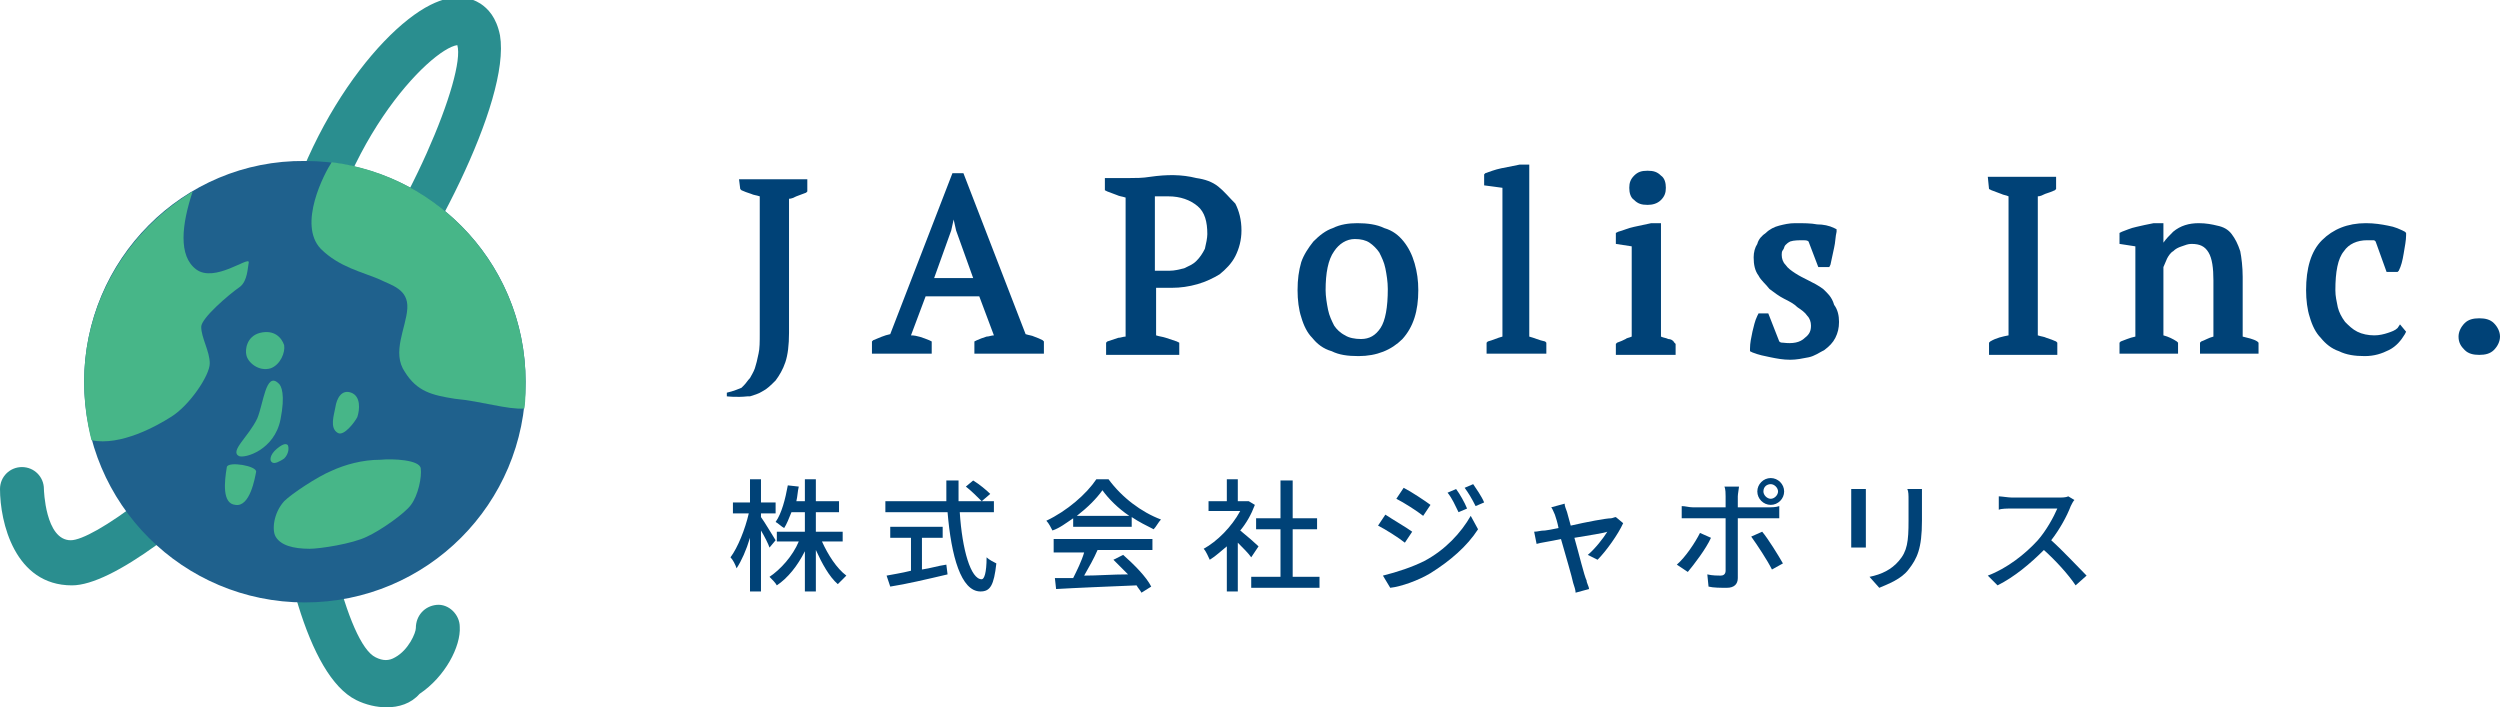
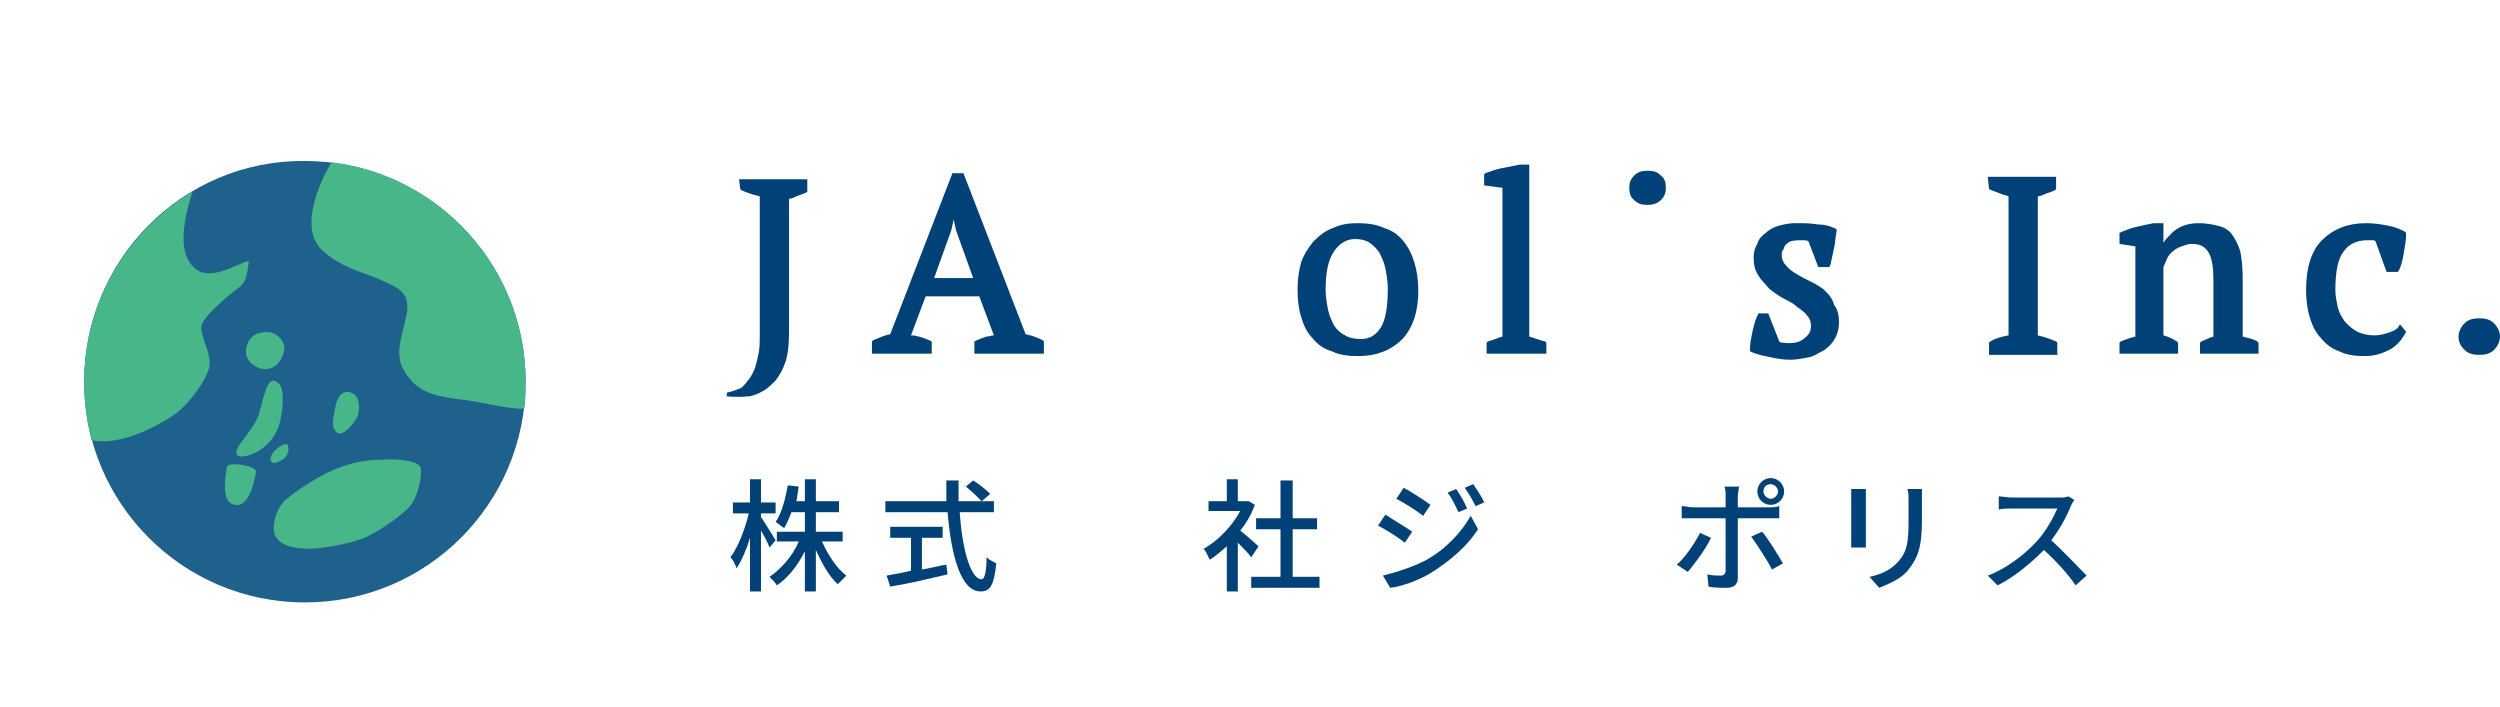
<svg xmlns="http://www.w3.org/2000/svg" version="1.1" id="レイヤー_1" x="0px" y="0px" viewBox="0 0 205 58" style="enable-background:new 0 0 205 58;" xml:space="preserve">
  <style type="text/css">
	.st0{fill:#2A8E8F;}
	.st1{fill:#1F618D;}
	.st2{fill:#47B688;}
	.st3{fill:#004277;}
</style>
  <g>
-     <path class="st0" d="M31.7,58c-0.8,0-1.7-0.2-2.5-0.6c-4-2-6.3-11.8-7.1-20.8C15.8,42.9,9.2,48,5.9,48l0,0C1.2,48,0,42.8,0,40.1   c0-1,0.8-1.8,1.8-1.8l0,0c1,0,1.8,0.8,1.8,1.8c0,0,0.1,4.2,2.2,4.2l0,0c1.8,0,8.5-4.7,16-12.8c-0.1-2.7,0-5.2,0.3-7.2   c1.4-12.1,8.6-21.6,13.2-23.9c2-1,3.3-0.6,4.1-0.1C40,0.7,40.7,1.4,41,2.9c0.9,5.4-6,18.4-11,24.6c-1.4,1.8-2.9,3.5-4.5,5.3   c0.5,9.6,3,20,5.3,21.1c0.6,0.3,1.1,0.3,1.6,0c1.1-0.6,1.7-2,1.7-2.4c0-1,0.7-1.8,1.7-1.9c1-0.1,1.9,0.8,1.9,1.8   c0.1,1.6-1.2,4.1-3.3,5.5C33.7,57.7,32.7,58,31.7,58 M37.5,3.7C35.3,4,27.3,12,25.8,24.9c-0.1,0.8-0.2,1.7-0.2,2.6   c0.6-0.7,1.1-1.4,1.7-2.1C33.5,17.7,38.2,6.1,37.5,3.7" />
    <path class="st1" d="M6.9,31.3c0,10,8.1,18.1,18.1,18.1s18.1-8.1,18.1-18.1S35,13.2,25,13.2C15,13.1,6.9,21.3,6.9,31.3" />
    <path class="st2" d="M43,33.5c0.1-0.7,0.1-1.5,0.1-2.2c0-9.3-7-16.9-15.9-18c-0.6,0.9-2.8,5.1-0.9,7.1c1.5,1.5,3.4,1.9,4.8,2.5   c1,0.5,2.4,0.8,2.3,2.4c-0.1,1.6-1.3,3.6-0.2,5.2c1,1.6,2.2,1.9,4.1,2.2C39.5,32.9,41.6,33.6,43,33.5" />
    <path class="st2" d="M7.5,36.1c2.4,0.5,5.4-1.2,6.5-1.9c1.5-0.9,3.2-3.4,3.2-4.4s-0.7-2.1-0.7-3c0-0.7,2.2-2.6,3.2-3.3   c0.6-0.5,0.6-1.5,0.7-2c0-0.5-2.8,1.7-4.3,0.6s-1.2-3.7-0.3-6.4c-5.3,3.2-8.9,9-8.9,15.6C6.9,32.9,7.1,34.5,7.5,36.1" />
    <path class="st2" d="M29.3,34.2c0.2-0.6,0.3-1.7-0.5-2s-1.2,0.5-1.3,1.2c-0.1,0.6-0.5,1.7,0.2,2.1C28.2,35.8,29.1,34.6,29.3,34.2" />
    <path class="st2" d="M22.8,31.4c-1-0.9-1.2,1.7-1.7,2.9c-0.7,1.5-2.3,2.7-1.5,3.1c0.5,0.2,2.9-0.5,3.4-3   C23.4,32.4,23.1,31.6,22.8,31.4" />
    <path class="st2" d="M18.6,38.3c0.1-0.5,2.5-0.1,2.4,0.4s-0.5,2.9-1.7,2.7C18.2,41.3,18.4,39.5,18.6,38.3" />
    <path class="st2" d="M22.2,30.2c-1,0.3-1.9-0.5-2-1.1c-0.1-0.4,0-1.5,1.1-1.8c1.2-0.3,1.8,0.4,2,1C23.4,28.9,23,29.9,22.2,30.2" />
    <path class="st2" d="M30.1,44c-1.2,0.6-3.9,1-4.7,1c-1.4,0-2.4-0.3-2.8-1c-0.3-0.5-0.2-1.9,0.7-2.9c0.6-0.6,2.7-2,3.9-2.5   c1.1-0.5,2.5-0.9,4-0.9c1-0.1,3.2,0,3.3,0.7c0.1,0.7-0.2,2.2-0.8,3C33.2,42.1,31.2,43.5,30.1,44" />
    <path class="st2" d="M23.3,37.6c-0.3,0.2-0.8,0.5-1,0.3c-0.2-0.1-0.2-0.6,0.4-1.1s0.8-0.4,0.9-0.3C23.7,36.7,23.7,37.2,23.3,37.6" />
  </g>
  <g>
    <path class="st3" d="M63.1,44.9c-0.1-0.3-0.4-0.9-0.7-1.4v5h-0.9v-4.4c-0.3,1-0.7,1.9-1.1,2.5c-0.1-0.3-0.3-0.7-0.5-0.9   c0.6-0.8,1.2-2.3,1.5-3.6h-1.3v-0.9h1.4v-1.9h0.9v1.9h1.2v0.9h-1.2v0.3c0.3,0.4,1,1.6,1.2,1.9L63.1,44.9z M67.4,44.4   c0.5,1.1,1.2,2.2,2,2.8c-0.2,0.2-0.5,0.5-0.7,0.7c-0.7-0.6-1.3-1.7-1.8-2.8v3.4H66v-3.3c-0.6,1.2-1.4,2.2-2.3,2.8   c-0.1-0.2-0.4-0.5-0.6-0.7c0.9-0.6,1.9-1.7,2.4-2.9h-1.8v-0.8H66V42h-1.1c-0.2,0.5-0.4,1-0.6,1.3c-0.2-0.1-0.5-0.4-0.7-0.5   c0.5-0.7,0.8-1.9,1-3l0.9,0.1c-0.1,0.4-0.1,0.8-0.2,1.2H66v-1.8h0.9v1.8h1.9V42h-1.9v1.6h2.2v0.8H67.4z" />
    <path class="st3" d="M78.7,42c0.2,3.1,0.9,5.5,1.8,5.5c0.2,0,0.4-0.5,0.4-1.8c0.2,0.2,0.6,0.4,0.8,0.5c-0.2,1.8-0.5,2.3-1.3,2.3   c-1.6,0-2.4-2.9-2.7-6.5h-5.1v-0.9h5c0-0.6,0-1.1,0-1.7h1c0,0.6,0,1.2,0,1.7h2.9V42H78.7z M75.6,46.7c0.7-0.1,1.3-0.3,2-0.4   l0.1,0.8c-1.7,0.4-3.4,0.8-4.7,1l-0.3-0.9c0.5-0.1,1.2-0.2,2-0.4v-2.7H73v-0.9h4.3v0.9h-1.7V46.7z M79.8,39.4   c0.5,0.3,1.1,0.8,1.4,1.1l-0.7,0.6c-0.3-0.3-0.9-0.9-1.3-1.2L79.8,39.4z" />
-     <path class="st3" d="M88,42.5c-0.6,0.4-1.1,0.8-1.7,1c-0.1-0.2-0.3-0.6-0.5-0.8c1.7-0.8,3.3-2.2,4.1-3.4h1c1.1,1.5,2.7,2.7,4.3,3.3   c-0.2,0.2-0.4,0.6-0.6,0.8c-0.6-0.3-1.2-0.6-1.8-1v0.8H88V42.5z M86.3,44.2h8.2v0.9H90c-0.3,0.7-0.7,1.4-1.1,2.1   c1.1,0,2.3-0.1,3.6-0.1c-0.4-0.4-0.8-0.8-1.2-1.2l0.8-0.4c0.9,0.8,1.9,1.8,2.3,2.6l-0.8,0.5c-0.1-0.2-0.3-0.4-0.4-0.6   c-2.4,0.1-4.9,0.2-6.6,0.3l-0.1-0.9l1.5,0c0.3-0.6,0.7-1.4,0.9-2.1h-2.5V44.2z M92.6,42.3c-0.9-0.6-1.7-1.4-2.2-2.1   c-0.5,0.7-1.2,1.4-2.1,2.1H92.6z" />
    <path class="st3" d="M102.6,45.7c-0.2-0.3-0.7-0.8-1.1-1.2v4h-0.9v-3.7c-0.5,0.4-0.9,0.8-1.4,1.1c-0.1-0.2-0.3-0.7-0.5-0.9   c1.1-0.6,2.3-1.8,3-3.1h-2.6v-0.8h1.5v-1.8h0.9v1.8h0.7l0.2,0l0.5,0.3c-0.3,0.8-0.7,1.5-1.2,2.1c0.5,0.4,1.3,1.1,1.5,1.3   L102.6,45.7z M108.2,47.3v0.9h-5.6v-0.9h2.4v-3.9h-2v-0.9h2v-3.1h1v3.1h2v0.9h-2v3.9H108.2z" />
    <path class="st3" d="M115.8,43.6l-0.6,0.9c-0.5-0.4-1.6-1.1-2.2-1.4l0.6-0.9C114.2,42.6,115.4,43.3,115.8,43.6z M116.8,46   c1.7-0.9,3-2.3,3.8-3.7l0.6,1.1c-0.9,1.4-2.3,2.6-3.9,3.6c-1,0.6-2.4,1.1-3.3,1.2l-0.6-1C114.6,46.9,115.8,46.5,116.8,46z    M117.3,41.4l-0.6,0.9c-0.5-0.4-1.6-1.1-2.2-1.4l0.6-0.9C115.7,40.3,116.9,41.1,117.3,41.4z M120.3,41.7l-0.7,0.3   c-0.3-0.6-0.5-1.1-0.9-1.6l0.7-0.3C119.7,40.5,120.1,41.2,120.3,41.7z M121.7,41.2l-0.7,0.3c-0.3-0.6-0.6-1.1-0.9-1.5l0.7-0.3   C121,40,121.5,40.7,121.7,41.2z" />
-     <path class="st3" d="M130.2,45.5c0.6-0.5,1.3-1.4,1.6-1.9c-0.2,0.1-1.5,0.3-2.7,0.5c0.4,1.4,0.8,3.1,1,3.5c0,0.2,0.2,0.5,0.2,0.7   l-1.1,0.3c0-0.2-0.1-0.5-0.2-0.8c-0.1-0.5-0.6-2.2-1-3.6c-0.9,0.2-1.7,0.3-2,0.4l-0.2-1c0.3,0,0.5-0.1,0.9-0.1   c0.1,0,0.6-0.1,1.1-0.2c-0.1-0.5-0.2-0.8-0.3-1.1c-0.1-0.2-0.2-0.5-0.3-0.6l1.1-0.3c0,0.2,0.1,0.4,0.2,0.7l0.3,1.1   c1.3-0.3,2.9-0.6,3.3-0.6c0.1,0,0.3-0.1,0.4-0.1l0.6,0.5c-0.4,0.9-1.4,2.3-2.1,3L130.2,45.5z" />
    <path class="st3" d="M140.3,44.1c-0.4,0.9-1.4,2.2-1.9,2.8l-0.9-0.6c0.7-0.6,1.5-1.8,1.9-2.6L140.3,44.1z M142.5,42.6v4.8   c0,0.5-0.3,0.8-0.9,0.8c-0.5,0-1.1,0-1.5-0.1l-0.1-1c0.4,0.1,0.9,0.1,1.1,0.1s0.4-0.1,0.4-0.4v-4.3h-2.7c-0.3,0-0.6,0-0.9,0v-1   c0.3,0,0.6,0.1,0.9,0.1h2.7v-0.9c0-0.2,0-0.6-0.1-0.8h1.2c0,0.1-0.1,0.6-0.1,0.8v0.9h2.5c0.3,0,0.6,0,0.9-0.1v1c-0.3,0-0.6,0-0.9,0   H142.5z M144.5,43.6c0.5,0.6,1.3,1.9,1.7,2.6l-0.9,0.5c-0.4-0.8-1.2-2-1.7-2.7L144.5,43.6z M144.1,40.3c0-0.6,0.5-1.1,1.1-1.1   c0.6,0,1.1,0.5,1.1,1.1c0,0.6-0.5,1.1-1.1,1.1C144.6,41.4,144.1,40.9,144.1,40.3z M144.6,40.3c0,0.3,0.3,0.6,0.6,0.6   s0.6-0.3,0.6-0.6c0-0.3-0.3-0.6-0.6-0.6S144.6,39.9,144.6,40.3z" />
    <path class="st3" d="M153,40.1c0,0.2,0,0.5,0,0.7v3.3c0,0.3,0,0.6,0,0.8h-1.2c0-0.2,0-0.5,0-0.8v-3.3c0-0.2,0-0.5,0-0.7H153z    M157.6,40c0,0.3,0,0.6,0,0.9v1.8c0,2.3-0.4,3.1-1.1,4c-0.6,0.8-1.7,1.2-2.4,1.5l-0.8-0.9c1-0.2,1.8-0.6,2.4-1.3   c0.7-0.8,0.8-1.6,0.8-3.3V41c0-0.4,0-0.7-0.1-0.9H157.6z" />
    <path class="st3" d="M170.1,41c-0.1,0.1-0.2,0.3-0.3,0.5c-0.3,0.8-0.9,1.9-1.6,2.8c1,0.9,2.2,2.2,2.9,2.9l-0.9,0.8   c-0.6-0.9-1.6-2-2.6-2.9c-1.1,1.1-2.4,2.2-3.8,2.9l-0.8-0.8c1.6-0.6,3.1-1.8,4.1-2.9c0.7-0.8,1.3-1.9,1.6-2.6h-3.7   c-0.4,0-0.9,0-1.1,0.1v-1.1c0.2,0,0.8,0.1,1.1,0.1h3.7c0.4,0,0.7,0,0.9-0.1L170.1,41z" />
  </g>
  <g>
    <path class="st3" d="M60.7,15.5l0.1,0.1c0.2,0.1,0.5,0.2,0.8,0.3c0.2,0.1,0.4,0.1,0.7,0.2v11.2c0,0.7,0,1.3-0.1,1.7   c-0.1,0.5-0.2,0.9-0.3,1.2s-0.3,0.6-0.4,0.8c-0.2,0.2-0.3,0.4-0.5,0.6l-0.2,0.2c0,0-0.7,0.3-1.2,0.4v0.3c0,0,0.8,0.1,1.7,0h0.2   c0.3-0.1,0.7-0.2,1-0.4c0.4-0.2,0.7-0.5,1.1-0.9c0.3-0.4,0.6-0.9,0.8-1.5c0.2-0.6,0.3-1.4,0.3-2.4v-11c0.2,0,0.4-0.1,0.6-0.2   c0.3-0.1,0.5-0.2,0.8-0.3l0.1-0.1v-1h-5.6L60.7,15.5L60.7,15.5z" />
    <path class="st3" d="M84.8,27.6c-0.2-0.1-0.4-0.1-0.7-0.2L79,14.2h-0.9L73,27.4c-0.5,0.1-0.9,0.3-1.4,0.5L71.5,28v1h4.9v-1   l-0.2-0.1c-0.5-0.2-1-0.4-1.5-0.4l1.2-3.2h4.4l1.2,3.2c-0.2,0-0.4,0.1-0.6,0.1c-0.3,0.1-0.6,0.2-0.8,0.3L79.9,28v1h5.7v-1l-0.1-0.1   C85.3,27.8,85.1,27.7,84.8,27.6z M76.6,22.8l1.4-3.9l0.2-0.9l0.2,0.9l1.4,3.9H76.6z" />
-     <path class="st3" d="M99.9,15.3c-0.5-0.4-1.1-0.6-1.8-0.7c-1.2-0.3-2.4-0.3-3.8-0.1c-0.6,0.1-1.2,0.1-1.7,0.1h-2v1l0.2,0.1   c0.3,0.1,0.5,0.2,0.8,0.3c0.2,0.1,0.4,0.1,0.7,0.2v11.4c-0.2,0-0.4,0.1-0.6,0.1c-0.3,0.1-0.6,0.2-0.9,0.3l-0.1,0.1v1h6v-1L96.5,28   c-0.3-0.1-0.6-0.2-0.9-0.3s-0.5-0.1-0.8-0.2v-3.9l0,0c0.2,0,0.3,0,0.5,0s0.3,0,0.5,0h0.3c0.7,0,1.4-0.1,2.1-0.3   c0.7-0.2,1.3-0.5,1.8-0.8c0.5-0.4,1-0.9,1.3-1.5s0.5-1.3,0.5-2.1c0-0.9-0.2-1.6-0.5-2.2C100.8,16.2,100.4,15.7,99.9,15.3z    M98.8,20.4c-0.2,0.4-0.4,0.7-0.7,1c-0.3,0.3-0.6,0.4-1,0.6c-0.4,0.1-0.8,0.2-1.2,0.2h-0.3c-0.1,0-0.3,0-0.4,0s-0.3,0-0.4,0   c0,0,0,0-0.1,0v-6.1c0.1,0,0.2,0,0.3,0c0.2,0,0.5,0,0.8,0c1,0,1.8,0.3,2.4,0.8s0.8,1.3,0.8,2.3C99,19.5,98.9,20,98.8,20.4z" />
    <path class="st3" d="M115.1,19.8c-0.4-0.5-0.9-0.9-1.6-1.1c-0.6-0.3-1.4-0.4-2.2-0.4c-0.7,0-1.4,0.1-2,0.4   c-0.6,0.2-1.1,0.6-1.6,1.1c-0.4,0.5-0.8,1.1-1,1.7c-0.2,0.7-0.3,1.4-0.3,2.3c0,0.8,0.1,1.6,0.3,2.2c0.2,0.7,0.5,1.3,0.9,1.7   c0.4,0.5,0.9,0.9,1.6,1.1c0.6,0.3,1.3,0.4,2.2,0.4c1.5,0,2.7-0.5,3.6-1.4c0.9-1,1.3-2.3,1.3-4c0-0.8-0.1-1.5-0.3-2.2   C115.8,20.9,115.5,20.3,115.1,19.8z M113.2,26.9c-0.4,0.6-0.9,0.9-1.6,0.9c-0.5,0-1-0.1-1.3-0.3c-0.4-0.2-0.7-0.5-0.9-0.8   c-0.2-0.4-0.4-0.8-0.5-1.3s-0.2-1.1-0.2-1.6c0-1.4,0.2-2.5,0.7-3.2c0.4-0.6,1-1,1.7-1c0.5,0,0.9,0.1,1.2,0.3   c0.3,0.2,0.6,0.5,0.8,0.8c0.2,0.4,0.4,0.8,0.5,1.3s0.2,1.1,0.2,1.7C113.8,25.2,113.6,26.3,113.2,26.9z" />
    <path class="st3" d="M125.4,27.6V13.5h-0.8c-0.5,0.1-1,0.2-1.5,0.3c-0.5,0.1-1,0.3-1.3,0.4l-0.1,0.1v0.9l1.5,0.2v12.2   c-0.4,0.1-0.8,0.3-1.2,0.4l-0.1,0.1V29h4.9v-0.9l-0.1-0.1C126.2,27.9,125.8,27.7,125.4,27.6z" />
-     <path class="st3" d="M136.8,27.8c-0.2-0.1-0.4-0.1-0.6-0.2v-9.3h-0.8c-0.5,0.1-0.9,0.2-1.4,0.3c-0.5,0.1-0.9,0.3-1.3,0.4l-0.2,0.1   V20l1.3,0.2v7.4c-0.2,0.1-0.4,0.1-0.5,0.2c-0.2,0.1-0.4,0.2-0.7,0.3l-0.1,0.1v0.9h4.9v-0.9l-0.1-0.1   C137.2,27.9,137,27.8,136.8,27.8z" />
    <path class="st3" d="M135.1,16.8c0.4,0,0.8-0.1,1.1-0.4s0.4-0.6,0.4-1s-0.1-0.8-0.4-1c-0.3-0.3-0.6-0.4-1.1-0.4s-0.8,0.1-1.1,0.4   s-0.4,0.6-0.4,1s0.1,0.8,0.4,1C134.3,16.7,134.6,16.8,135.1,16.8z" />
    <path class="st3" d="M149.5,23.7c-0.4-0.3-0.8-0.5-1.2-0.7s-0.8-0.4-1.1-0.6s-0.6-0.4-0.8-0.7c-0.2-0.2-0.3-0.5-0.3-0.8   c0-0.1,0-0.3,0.1-0.4s0.1-0.3,0.2-0.4c0.1-0.1,0.2-0.2,0.4-0.3c0.3-0.1,0.7-0.1,1.1-0.1c0.1,0,0.3,0,0.4,0.1l0.8,2.1h0.9l0.1-0.2   c0.1-0.5,0.2-0.9,0.3-1.4c0.1-0.4,0.1-0.9,0.2-1.3v-0.2l-0.2-0.1c-0.4-0.2-0.9-0.3-1.4-0.3c-0.5-0.1-1.1-0.1-1.8-0.1   c-0.5,0-0.9,0.1-1.3,0.2c-0.4,0.1-0.8,0.3-1.1,0.6c-0.3,0.2-0.6,0.5-0.7,0.9c-0.2,0.3-0.3,0.7-0.3,1.1c0,0.6,0.1,1.1,0.4,1.5   c0.2,0.4,0.6,0.7,0.9,1.1c0.4,0.3,0.8,0.6,1.2,0.8s0.8,0.4,1.1,0.7c0.3,0.2,0.6,0.4,0.8,0.7c0.2,0.2,0.3,0.5,0.3,0.8   c0,0.4-0.1,0.7-0.5,1c-0.4,0.4-1,0.5-1.8,0.4c-0.1,0-0.2,0-0.3-0.1l-0.9-2.3h-0.8l-0.1,0.2c-0.2,0.4-0.3,0.9-0.4,1.3   c-0.1,0.5-0.2,0.9-0.2,1.4v0.2l0.2,0.1c0.5,0.2,1,0.3,1.5,0.4c0.5,0.1,1,0.2,1.6,0.2c0.5,0,1-0.1,1.5-0.2c0.5-0.1,0.9-0.4,1.3-0.6   c0.4-0.3,0.7-0.6,0.9-1s0.3-0.8,0.3-1.3s-0.1-1-0.4-1.4C150.2,24.3,149.8,24,149.5,23.7z" />
    <path class="st3" d="M163.1,15.5l0.2,0.1c0.3,0.1,0.5,0.2,0.8,0.3c0.2,0.1,0.4,0.1,0.6,0.2v11.4c-0.5,0.1-1,0.2-1.5,0.5l-0.1,0.1v1   h5.6v-1l-0.1-0.1c-0.2-0.1-0.5-0.2-0.8-0.3c-0.2-0.1-0.4-0.1-0.7-0.2V16.1c0.2,0,0.4-0.1,0.6-0.2c0.3-0.1,0.6-0.2,0.8-0.3l0.1-0.1   v-1H163L163.1,15.5L163.1,15.5z" />
    <path class="st3" d="M183.9,27.6v-4.9c0-0.8-0.1-1.6-0.2-2.1c-0.2-0.6-0.4-1-0.7-1.4s-0.7-0.6-1.2-0.7c-0.4-0.1-0.9-0.2-1.5-0.2   c-0.8,0-1.5,0.2-2.1,0.7c-0.3,0.3-0.6,0.6-0.8,0.9v-1.6h-0.8c-0.5,0.1-1,0.2-1.4,0.3c-0.5,0.1-0.9,0.3-1.2,0.4l-0.2,0.1V20l1.3,0.2   v7.4c-0.5,0.1-0.9,0.3-1.2,0.4l-0.1,0.1V29h4.8v-0.9l-0.1-0.1c-0.3-0.2-0.7-0.4-1.1-0.5v-5.6c0.1-0.2,0.2-0.5,0.3-0.7   s0.3-0.5,0.5-0.6c0.2-0.2,0.4-0.3,0.7-0.4s0.5-0.2,0.8-0.2c0.7,0,1.1,0.2,1.4,0.7c0.3,0.5,0.4,1.3,0.4,2.3v4.6   c-0.4,0.1-0.7,0.3-1,0.4l-0.1,0.1V29h4.8v-0.9l-0.1-0.1C184.8,27.8,184.3,27.7,183.9,27.6z" />
    <path class="st3" d="M196.6,26.9c-0.2,0.2-0.5,0.3-0.8,0.4c-0.3,0.1-0.7,0.2-1.1,0.2c-0.5,0-1-0.1-1.4-0.3s-0.7-0.5-1-0.8   c-0.3-0.4-0.5-0.8-0.6-1.2c-0.1-0.5-0.2-0.9-0.2-1.4c0-1.5,0.2-2.6,0.7-3.2c0.4-0.6,1.1-0.9,1.9-0.9c0.3,0,0.5,0,0.5,0   c0.1,0,0.1,0,0.2,0.1l0.9,2.5h0.9l0.1-0.1c0.2-0.4,0.3-0.8,0.4-1.4c0.1-0.6,0.2-1.1,0.2-1.5v-0.2l-0.1-0.1   c-0.4-0.2-0.8-0.4-1.4-0.5c-0.5-0.1-1.1-0.2-1.8-0.2c-1.5,0-2.7,0.5-3.6,1.4c-0.9,0.9-1.3,2.3-1.3,4.1c0,0.8,0.1,1.6,0.3,2.2   c0.2,0.7,0.5,1.3,0.9,1.7c0.4,0.5,0.9,0.9,1.5,1.1c0.6,0.3,1.3,0.4,2.1,0.4s1.4-0.2,2-0.5s1-0.8,1.3-1.3l0.1-0.2l-0.5-0.6   L196.6,26.9z" />
    <path class="st3" d="M204.5,26.5c-0.3-0.3-0.7-0.4-1.2-0.4s-0.9,0.1-1.2,0.4c-0.3,0.3-0.5,0.7-0.5,1.1c0,0.5,0.2,0.8,0.5,1.1   s0.7,0.4,1.2,0.4s0.9-0.1,1.2-0.4c0.3-0.3,0.5-0.7,0.5-1.1S204.8,26.8,204.5,26.5z" />
  </g>
</svg>